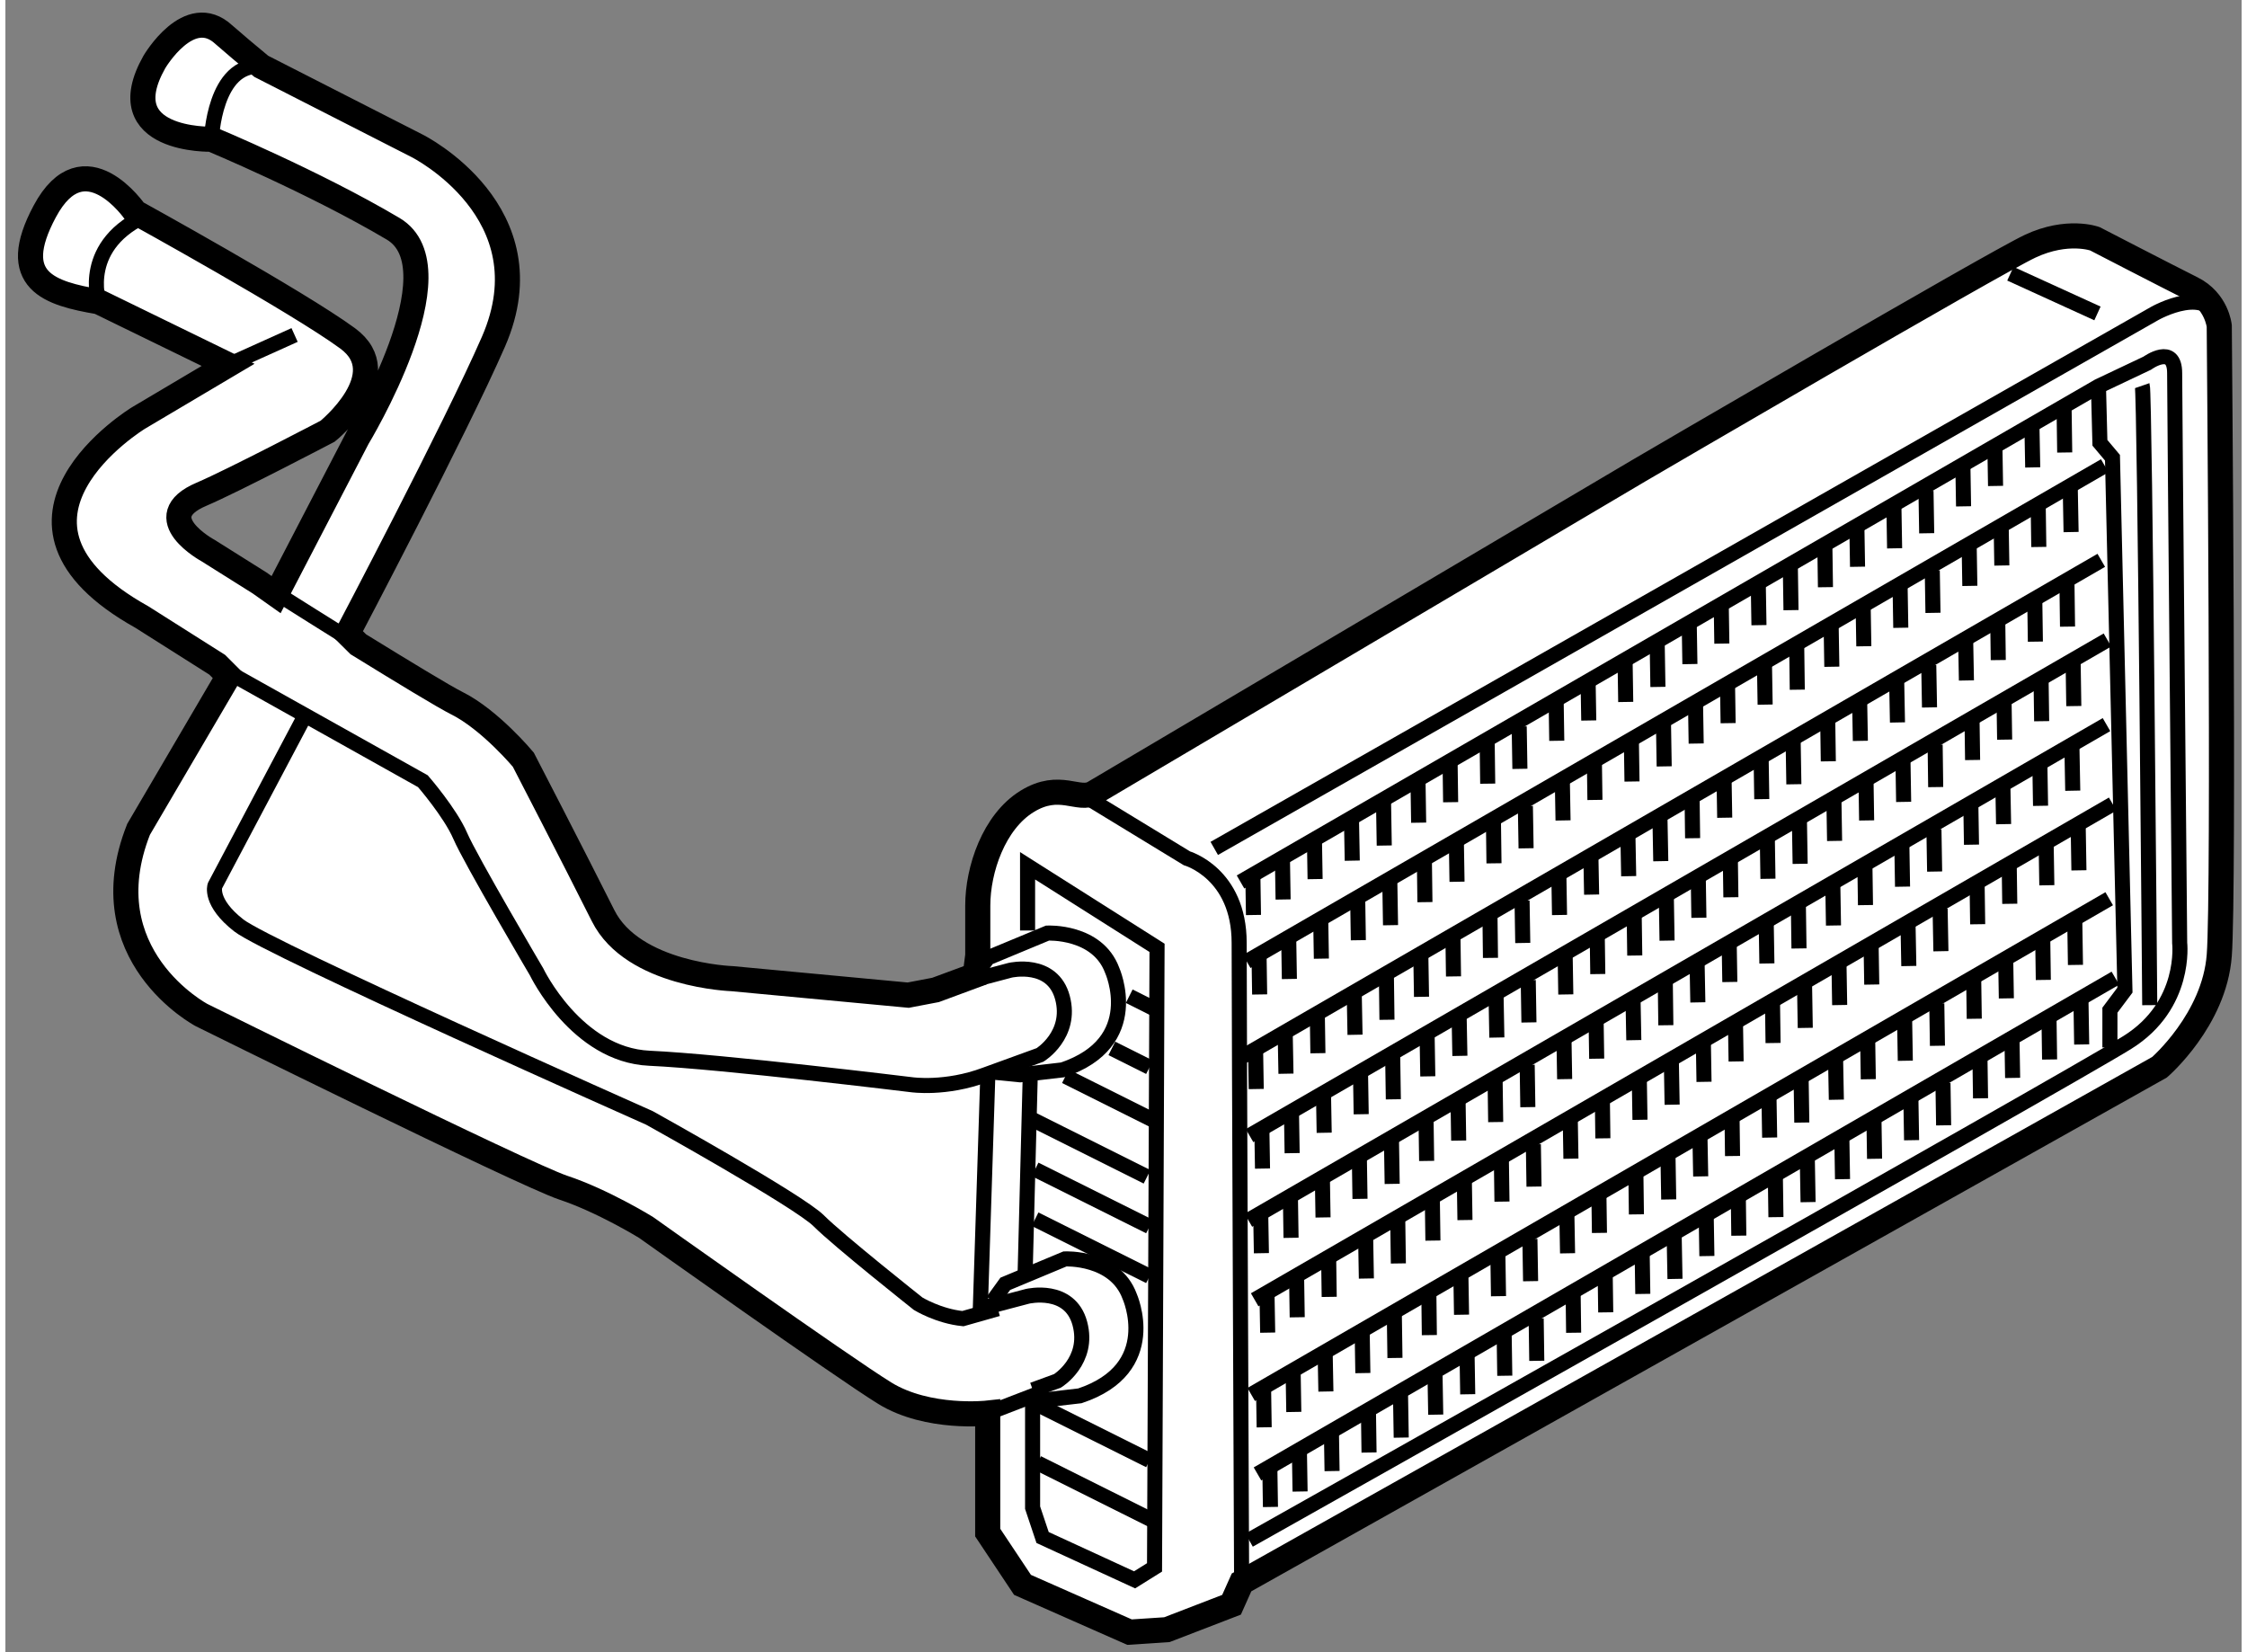
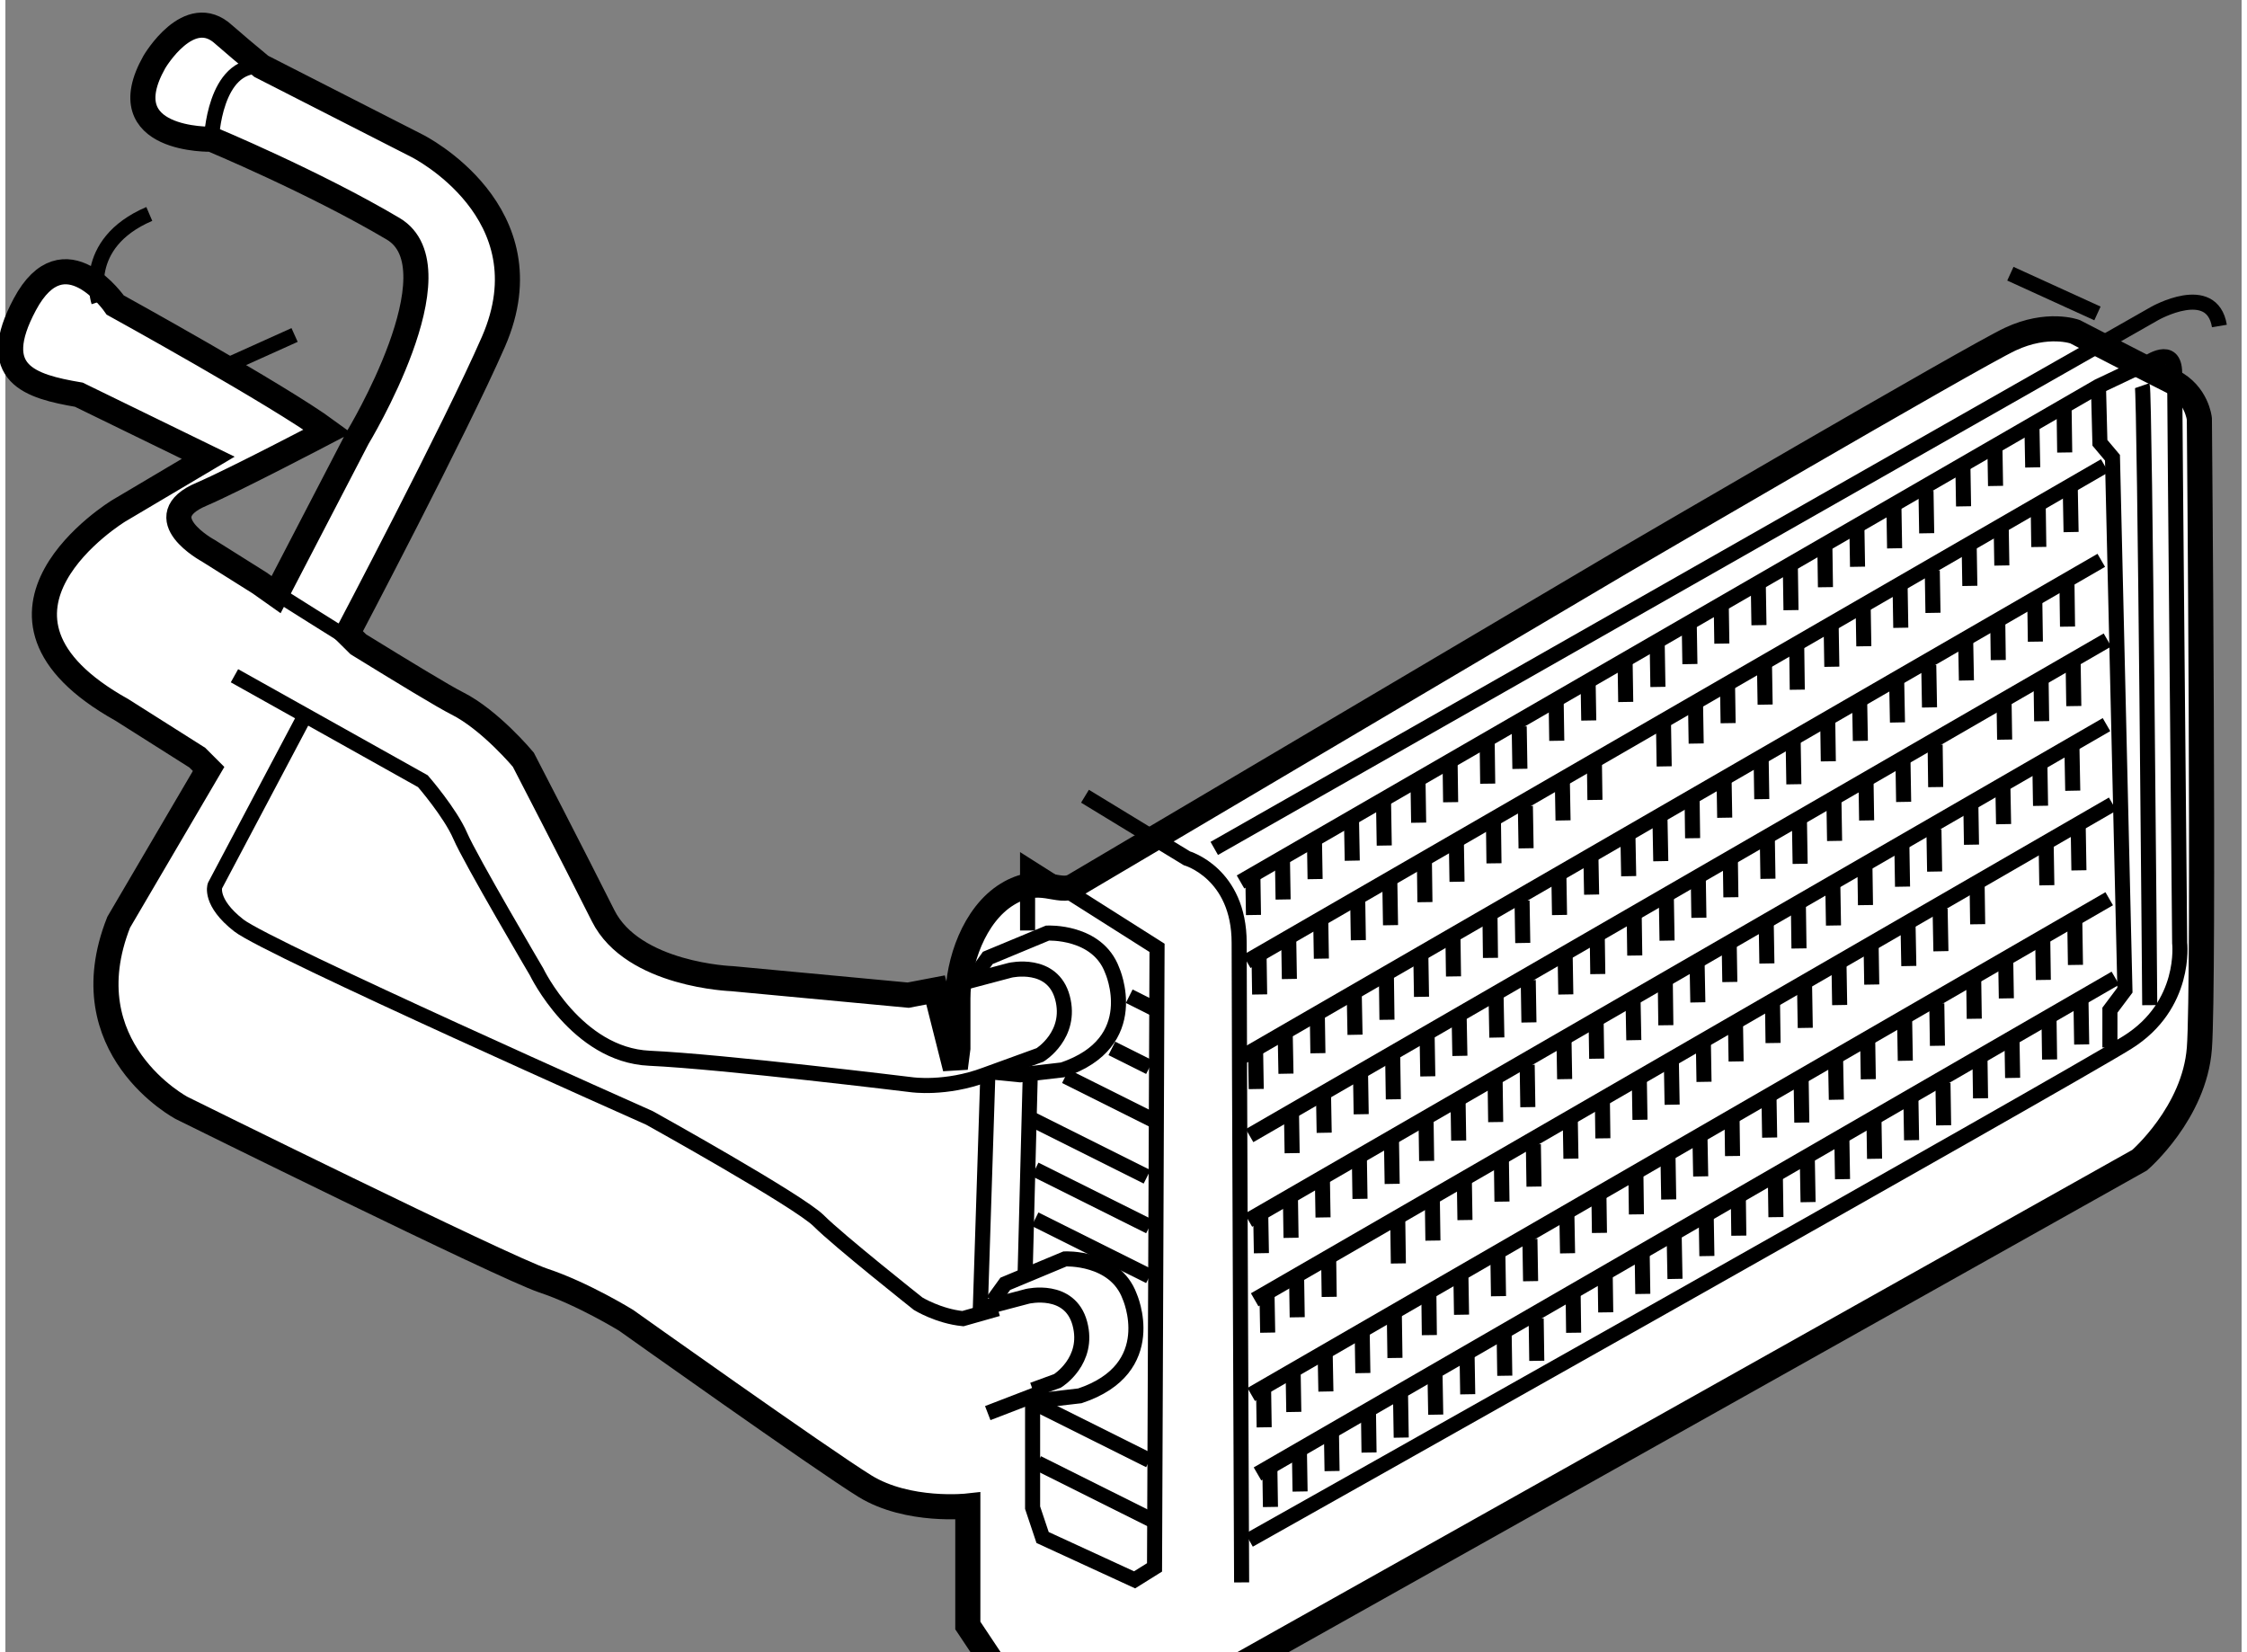
<svg xmlns="http://www.w3.org/2000/svg" version="1.1" x="0px" y="0px" width="244.8px" height="180px" viewBox="121.47 133.861 44.526 32.898" enable-background="new 0 0 244.8 180" xml:space="preserve">
  <rect x="121.47" y="133.861" width="44.526" height="32.898" fill="#808080" stroke="none" />
  <g>
-     <path fill="#FFFFFF" stroke="#000000" stroke-width="0.5" d="M139.991,153.572l-0.545,0.104l-3.502-0.328    c0,0-1.98-0.066-2.574-1.256c-0.596-1.189-1.588-3.105-1.588-3.105s-0.66-0.793-1.32-1.123c-0.258-0.129-1.07-0.623-1.965-1.174    l-0.215-0.213c0,0,2.15-4.08,2.906-5.813c1.123-2.578-1.518-3.898-1.518-3.898l-3.105-1.584l-0.398-0.332l-0.346-0.297    c-0.693-0.645-1.387,0.545-1.387,0.545c-0.893,1.588,1.139,1.535,1.139,1.535s2.041,0.85,3.617,1.783    c1.338,0.793-0.709,4.164-0.709,4.164l-1.621,3.121l-0.328-0.232c-0.602-0.377-1.023-0.643-1.023-0.643s-1.223-0.662-0.133-1.125    c0.625-0.266,2.51-1.254,2.51-1.254s1.389-1.123,0.396-1.85c-0.99-0.727-4.229-2.512-4.229-2.512s-1.014-1.482-1.799-0.016    c-0.744,1.387,0.1,1.635,1.074,1.801l2.576,1.256l-1.783,1.057c0,0-3.369,2.049,0.064,3.963l1.502,0.951l0.225,0.225l-1.791,3.053    c-0.992,2.51,1.254,3.697,1.254,3.697s6.406,3.17,7.199,3.436c0.795,0.264,1.652,0.793,1.652,0.793s3.898,2.773,4.754,3.301    c0.861,0.529,2.049,0.396,2.049,0.396v2.379l0.693,1.041l2.131,0.941l0.744-0.049l1.287-0.496l0.199-0.445l18.279-10.258    c0,0,1.092-0.941,1.189-2.227c0.1-1.289,0-12.533,0-12.533s-0.049-0.498-0.543-0.744c-0.496-0.248-1.934-0.992-1.934-0.992    s-0.545-0.199-1.287,0.148c-0.744,0.348-7.779,4.461-7.779,4.461s-10.783,6.375-10.865,6.424c-0.307,0.18-0.678-0.232-1.33,0.17    c-0.66,0.406-0.982,1.355-0.982,2.074c0,0.473,0,0.785,0,0.992l-0.051,0.396L139.991,153.572z" />
+     <path fill="#FFFFFF" stroke="#000000" stroke-width="0.5" d="M139.991,153.572l-0.545,0.104l-3.502-0.328    c0,0-1.98-0.066-2.574-1.256c-0.596-1.189-1.588-3.105-1.588-3.105s-0.66-0.793-1.32-1.123c-0.258-0.129-1.07-0.623-1.965-1.174    l-0.215-0.213c0,0,2.15-4.08,2.906-5.813c1.123-2.578-1.518-3.898-1.518-3.898l-3.105-1.584l-0.398-0.332l-0.346-0.297    c-0.693-0.645-1.387,0.545-1.387,0.545c-0.893,1.588,1.139,1.535,1.139,1.535s2.041,0.85,3.617,1.783    c1.338,0.793-0.709,4.164-0.709,4.164l-1.621,3.121l-0.328-0.232c-0.602-0.377-1.023-0.643-1.023-0.643s-1.223-0.662-0.133-1.125    c0.625-0.266,2.51-1.254,2.51-1.254c-0.99-0.727-4.229-2.512-4.229-2.512s-1.014-1.482-1.799-0.016    c-0.744,1.387,0.1,1.635,1.074,1.801l2.576,1.256l-1.783,1.057c0,0-3.369,2.049,0.064,3.963l1.502,0.951l0.225,0.225l-1.791,3.053    c-0.992,2.51,1.254,3.697,1.254,3.697s6.406,3.17,7.199,3.436c0.795,0.264,1.652,0.793,1.652,0.793s3.898,2.773,4.754,3.301    c0.861,0.529,2.049,0.396,2.049,0.396v2.379l0.693,1.041l2.131,0.941l0.744-0.049l1.287-0.496l0.199-0.445l18.279-10.258    c0,0,1.092-0.941,1.189-2.227c0.1-1.289,0-12.533,0-12.533s-0.049-0.498-0.543-0.744c-0.496-0.248-1.934-0.992-1.934-0.992    s-0.545-0.199-1.287,0.148c-0.744,0.348-7.779,4.461-7.779,4.461s-10.783,6.375-10.865,6.424c-0.307,0.18-0.678-0.232-1.33,0.17    c-0.66,0.406-0.982,1.355-0.982,2.074c0,0.473,0,0.785,0,0.992l-0.051,0.396L139.991,153.572z" />
    <path fill="none" stroke="#000000" stroke-width="0.3" d="M146.063,151.422l17.082-9.869l0.973-0.461c0,0,0.545-0.396,0.545,0.199    c0,0.594,0.1,11.344,0.1,11.344s0.148,1.24-1.041,1.982c-1.189,0.744-17.488,9.91-17.488,9.91" />
    <line fill="none" stroke="#000000" stroke-width="0.3" x1="162.474" y1="142.871" x2="162.462" y2="142.027" />
    <line fill="none" stroke="#000000" stroke-width="0.3" x1="161.837" y1="143.168" x2="161.821" y2="142.326" />
    <line fill="none" stroke="#000000" stroke-width="0.3" x1="161.097" y1="143.537" x2="161.083" y2="142.695" />
    <line fill="none" stroke="#000000" stroke-width="0.3" x1="160.46" y1="143.943" x2="160.446" y2="143.1" />
    <line fill="none" stroke="#000000" stroke-width="0.3" x1="159.726" y1="144.479" x2="159.712" y2="143.637" />
    <line fill="none" stroke="#000000" stroke-width="0.3" x1="159.087" y1="144.779" x2="159.073" y2="143.936" />
    <line fill="none" stroke="#000000" stroke-width="0.3" x1="158.349" y1="145.146" x2="158.335" y2="144.303" />
    <line fill="none" stroke="#000000" stroke-width="0.3" x1="157.71" y1="145.553" x2="157.698" y2="144.711" />
    <line fill="none" stroke="#000000" stroke-width="0.3" x1="157.024" y1="146.01" x2="157.011" y2="145.168" />
    <line fill="none" stroke="#000000" stroke-width="0.3" x1="156.386" y1="146.309" x2="156.372" y2="145.465" />
    <line fill="none" stroke="#000000" stroke-width="0.3" x1="155.647" y1="146.676" x2="155.634" y2="145.834" />
    <line fill="none" stroke="#000000" stroke-width="0.3" x1="155.011" y1="147.084" x2="154.997" y2="146.242" />
    <line fill="none" stroke="#000000" stroke-width="0.3" x1="154.374" y1="147.539" x2="154.36" y2="146.697" />
    <line fill="none" stroke="#000000" stroke-width="0.3" x1="153.733" y1="147.838" x2="153.72" y2="146.996" />
    <line fill="none" stroke="#000000" stroke-width="0.3" x1="152.997" y1="148.207" x2="152.983" y2="147.365" />
    <line fill="none" stroke="#000000" stroke-width="0.3" x1="152.36" y1="148.611" x2="152.347" y2="147.77" />
    <line fill="none" stroke="#000000" stroke-width="0.3" x1="151.626" y1="149.17" x2="151.612" y2="148.326" />
    <line fill="none" stroke="#000000" stroke-width="0.3" x1="150.985" y1="149.465" x2="150.974" y2="148.625" />
    <line fill="none" stroke="#000000" stroke-width="0.3" x1="150.247" y1="149.834" x2="150.235" y2="148.994" />
    <line fill="none" stroke="#000000" stroke-width="0.3" x1="149.61" y1="150.242" x2="149.597" y2="149.4" />
    <line fill="none" stroke="#000000" stroke-width="0.3" x1="148.925" y1="150.697" x2="148.911" y2="149.857" />
    <line fill="none" stroke="#000000" stroke-width="0.3" x1="148.288" y1="150.998" x2="148.272" y2="150.156" />
    <line fill="none" stroke="#000000" stroke-width="0.3" x1="147.548" y1="151.365" x2="147.534" y2="150.523" />
    <line fill="none" stroke="#000000" stroke-width="0.3" x1="146.911" y1="151.771" x2="146.897" y2="150.93" />
    <line fill="none" stroke="#000000" stroke-width="0.3" x1="146.321" y1="152.08" x2="146.308" y2="151.236" />
    <line fill="none" stroke="#000000" stroke-width="0.3" x1="162.601" y1="144.455" x2="162.585" y2="143.613" />
    <line fill="none" stroke="#000000" stroke-width="0.3" x1="161.958" y1="144.752" x2="161.946" y2="143.91" />
    <line fill="none" stroke="#000000" stroke-width="0.3" x1="161.222" y1="145.121" x2="161.208" y2="144.277" />
    <line fill="none" stroke="#000000" stroke-width="0.3" x1="160.585" y1="145.527" x2="160.571" y2="144.686" />
    <line fill="none" stroke="#000000" stroke-width="0.3" x1="159.851" y1="146.064" x2="159.837" y2="145.221" />
    <line fill="none" stroke="#000000" stroke-width="0.3" x1="159.21" y1="146.361" x2="159.196" y2="145.52" />
    <line fill="none" stroke="#000000" stroke-width="0.3" x1="158.474" y1="146.729" x2="158.46" y2="145.889" />
    <line fill="none" stroke="#000000" stroke-width="0.3" x1="157.837" y1="147.137" x2="157.823" y2="146.295" />
    <line fill="none" stroke="#000000" stroke-width="0.3" x1="157.149" y1="147.594" x2="157.138" y2="146.752" />
    <line fill="none" stroke="#000000" stroke-width="0.3" x1="156.509" y1="147.891" x2="156.495" y2="147.051" />
    <line fill="none" stroke="#000000" stroke-width="0.3" x1="155.772" y1="148.26" x2="155.759" y2="147.418" />
    <line fill="none" stroke="#000000" stroke-width="0.3" x1="155.136" y1="148.666" x2="155.122" y2="147.824" />
    <line fill="none" stroke="#000000" stroke-width="0.3" x1="154.499" y1="149.121" x2="154.485" y2="148.279" />
-     <line fill="none" stroke="#000000" stroke-width="0.3" x1="153.858" y1="149.422" x2="153.845" y2="148.578" />
    <line fill="none" stroke="#000000" stroke-width="0.3" x1="153.12" y1="149.789" x2="153.108" y2="148.945" />
    <line fill="none" stroke="#000000" stroke-width="0.3" x1="152.485" y1="150.197" x2="152.47" y2="149.354" />
    <line fill="none" stroke="#000000" stroke-width="0.3" x1="151.749" y1="150.752" x2="151.735" y2="149.91" />
    <line fill="none" stroke="#000000" stroke-width="0.3" x1="151.11" y1="151.051" x2="151.099" y2="150.209" />
    <line fill="none" stroke="#000000" stroke-width="0.3" x1="150.374" y1="151.418" x2="150.36" y2="150.576" />
    <line fill="none" stroke="#000000" stroke-width="0.3" x1="149.735" y1="151.824" x2="149.724" y2="150.982" />
    <line fill="none" stroke="#000000" stroke-width="0.3" x1="149.05" y1="152.283" x2="149.036" y2="151.439" />
    <line fill="none" stroke="#000000" stroke-width="0.3" x1="148.409" y1="152.582" x2="148.396" y2="151.738" />
    <line fill="none" stroke="#000000" stroke-width="0.3" x1="147.673" y1="152.949" x2="147.659" y2="152.107" />
    <line fill="none" stroke="#000000" stroke-width="0.3" x1="147.036" y1="153.354" x2="147.022" y2="152.512" />
    <line fill="none" stroke="#000000" stroke-width="0.3" x1="146.444" y1="153.662" x2="146.431" y2="152.82" />
    <line fill="none" stroke="#000000" stroke-width="0.3" x1="163.202" y1="145.018" x2="146.118" y2="154.891" />
    <line fill="none" stroke="#000000" stroke-width="0.3" x1="162.53" y1="146.338" x2="162.519" y2="145.496" />
    <line fill="none" stroke="#000000" stroke-width="0.3" x1="161.89" y1="146.637" x2="161.878" y2="145.795" />
    <line fill="none" stroke="#000000" stroke-width="0.3" x1="161.151" y1="147.004" x2="161.14" y2="146.162" />
    <line fill="none" stroke="#000000" stroke-width="0.3" x1="160.517" y1="147.41" x2="160.501" y2="146.568" />
    <line fill="none" stroke="#000000" stroke-width="0.3" x1="159.782" y1="147.947" x2="159.767" y2="147.107" />
    <line fill="none" stroke="#000000" stroke-width="0.3" x1="159.144" y1="148.246" x2="159.128" y2="147.402" />
    <line fill="none" stroke="#000000" stroke-width="0.3" x1="158.405" y1="148.613" x2="158.39" y2="147.771" />
    <line fill="none" stroke="#000000" stroke-width="0.3" x1="157.767" y1="149.02" x2="157.755" y2="148.178" />
    <line fill="none" stroke="#000000" stroke-width="0.3" x1="157.081" y1="149.477" x2="157.067" y2="148.635" />
    <line fill="none" stroke="#000000" stroke-width="0.3" x1="156.442" y1="149.773" x2="156.429" y2="148.934" />
    <line fill="none" stroke="#000000" stroke-width="0.3" x1="155.704" y1="150.143" x2="155.69" y2="149.303" />
    <line fill="none" stroke="#000000" stroke-width="0.3" x1="155.065" y1="150.551" x2="155.054" y2="149.709" />
    <line fill="none" stroke="#000000" stroke-width="0.3" x1="154.431" y1="151.008" x2="154.415" y2="150.164" />
    <line fill="none" stroke="#000000" stroke-width="0.3" x1="153.792" y1="151.307" x2="153.776" y2="150.463" />
    <line fill="none" stroke="#000000" stroke-width="0.3" x1="153.054" y1="151.674" x2="153.038" y2="150.832" />
    <line fill="none" stroke="#000000" stroke-width="0.3" x1="152.415" y1="152.08" x2="152.401" y2="151.236" />
    <line fill="none" stroke="#000000" stroke-width="0.3" x1="151.683" y1="152.637" x2="151.669" y2="151.795" />
    <line fill="none" stroke="#000000" stroke-width="0.3" x1="151.04" y1="152.934" x2="151.03" y2="152.092" />
    <line fill="none" stroke="#000000" stroke-width="0.3" x1="150.304" y1="153.303" x2="150.292" y2="152.461" />
    <line fill="none" stroke="#000000" stroke-width="0.3" x1="149.667" y1="153.709" x2="149.653" y2="152.867" />
    <line fill="none" stroke="#000000" stroke-width="0.3" x1="148.979" y1="154.166" x2="148.968" y2="153.324" />
    <line fill="none" stroke="#000000" stroke-width="0.3" x1="148.343" y1="154.465" x2="148.327" y2="153.623" />
    <line fill="none" stroke="#000000" stroke-width="0.3" x1="147.604" y1="154.832" x2="147.591" y2="153.99" />
    <line fill="none" stroke="#000000" stroke-width="0.3" x1="146.968" y1="155.24" x2="146.952" y2="154.396" />
    <line fill="none" stroke="#000000" stroke-width="0.3" x1="146.376" y1="155.545" x2="146.362" y2="154.703" />
    <line fill="none" stroke="#000000" stroke-width="0.3" x1="163.325" y1="146.604" x2="146.243" y2="156.473" />
    <line fill="none" stroke="#000000" stroke-width="0.3" x1="162.655" y1="147.92" x2="162.642" y2="147.078" />
    <line fill="none" stroke="#000000" stroke-width="0.3" x1="162.015" y1="148.221" x2="162.003" y2="147.377" />
    <line fill="none" stroke="#000000" stroke-width="0.3" x1="161.278" y1="148.588" x2="161.265" y2="147.744" />
-     <line fill="none" stroke="#000000" stroke-width="0.3" x1="160.64" y1="148.994" x2="160.628" y2="148.152" />
    <line fill="none" stroke="#000000" stroke-width="0.3" x1="159.905" y1="149.533" x2="159.894" y2="148.689" />
    <line fill="none" stroke="#000000" stroke-width="0.3" x1="159.267" y1="149.828" x2="159.253" y2="148.986" />
    <line fill="none" stroke="#000000" stroke-width="0.3" x1="158.53" y1="150.197" x2="158.517" y2="149.355" />
    <line fill="none" stroke="#000000" stroke-width="0.3" x1="157.892" y1="150.605" x2="157.878" y2="149.764" />
    <line fill="none" stroke="#000000" stroke-width="0.3" x1="157.206" y1="151.061" x2="157.192" y2="150.219" />
    <line fill="none" stroke="#000000" stroke-width="0.3" x1="156.565" y1="151.359" x2="156.552" y2="150.518" />
    <line fill="none" stroke="#000000" stroke-width="0.3" x1="155.827" y1="151.727" x2="155.815" y2="150.885" />
    <line fill="none" stroke="#000000" stroke-width="0.3" x1="155.19" y1="152.135" x2="155.177" y2="151.291" />
    <line fill="none" stroke="#000000" stroke-width="0.3" x1="154.556" y1="152.59" x2="154.542" y2="151.746" />
    <line fill="none" stroke="#000000" stroke-width="0.3" x1="153.913" y1="152.887" x2="153.901" y2="152.045" />
    <line fill="none" stroke="#000000" stroke-width="0.3" x1="153.177" y1="153.256" x2="153.165" y2="152.414" />
    <line fill="none" stroke="#000000" stroke-width="0.3" x1="152.54" y1="153.662" x2="152.526" y2="152.82" />
    <line fill="none" stroke="#000000" stroke-width="0.3" x1="151.806" y1="154.219" x2="151.792" y2="153.377" />
    <line fill="none" stroke="#000000" stroke-width="0.3" x1="151.167" y1="154.52" x2="151.151" y2="153.676" />
    <line fill="none" stroke="#000000" stroke-width="0.3" x1="150.431" y1="154.885" x2="150.415" y2="154.045" />
    <line fill="none" stroke="#000000" stroke-width="0.3" x1="149.792" y1="155.293" x2="149.778" y2="154.451" />
    <line fill="none" stroke="#000000" stroke-width="0.3" x1="149.106" y1="155.75" x2="149.093" y2="154.908" />
    <line fill="none" stroke="#000000" stroke-width="0.3" x1="148.466" y1="156.047" x2="148.452" y2="155.207" />
    <line fill="none" stroke="#000000" stroke-width="0.3" x1="147.729" y1="156.416" x2="147.714" y2="155.574" />
    <line fill="none" stroke="#000000" stroke-width="0.3" x1="147.091" y1="156.822" x2="147.077" y2="155.98" />
-     <line fill="none" stroke="#000000" stroke-width="0.3" x1="146.501" y1="157.129" x2="146.487" y2="156.287" />
    <line fill="none" stroke="#000000" stroke-width="0.3" x1="163.306" y1="148.289" x2="146.22" y2="158.158" />
    <line fill="none" stroke="#000000" stroke-width="0.3" x1="162.634" y1="149.605" x2="162.618" y2="148.764" />
    <line fill="none" stroke="#000000" stroke-width="0.3" x1="161.993" y1="149.906" x2="161.979" y2="149.064" />
    <line fill="none" stroke="#000000" stroke-width="0.3" x1="161.257" y1="150.271" x2="161.241" y2="149.43" />
    <line fill="none" stroke="#000000" stroke-width="0.3" x1="160.618" y1="150.68" x2="160.604" y2="149.836" />
    <line fill="none" stroke="#000000" stroke-width="0.3" x1="159.884" y1="151.215" x2="159.87" y2="150.375" />
    <line fill="none" stroke="#000000" stroke-width="0.3" x1="159.245" y1="151.516" x2="159.231" y2="150.672" />
    <line fill="none" stroke="#000000" stroke-width="0.3" x1="158.507" y1="151.883" x2="158.495" y2="151.041" />
    <line fill="none" stroke="#000000" stroke-width="0.3" x1="157.87" y1="152.289" x2="157.856" y2="151.445" />
    <line fill="none" stroke="#000000" stroke-width="0.3" x1="157.183" y1="152.746" x2="157.171" y2="151.904" />
    <line fill="none" stroke="#000000" stroke-width="0.3" x1="156.544" y1="153.045" x2="156.53" y2="152.201" />
    <line fill="none" stroke="#000000" stroke-width="0.3" x1="155.806" y1="153.414" x2="155.792" y2="152.57" />
    <line fill="none" stroke="#000000" stroke-width="0.3" x1="155.169" y1="153.82" x2="155.153" y2="152.977" />
    <line fill="none" stroke="#000000" stroke-width="0.3" x1="154.532" y1="154.275" x2="154.521" y2="153.434" />
    <line fill="none" stroke="#000000" stroke-width="0.3" x1="153.894" y1="154.572" x2="153.878" y2="153.732" />
    <line fill="none" stroke="#000000" stroke-width="0.3" x1="153.155" y1="154.941" x2="153.142" y2="154.1" />
    <line fill="none" stroke="#000000" stroke-width="0.3" x1="152.517" y1="155.348" x2="152.503" y2="154.506" />
    <line fill="none" stroke="#000000" stroke-width="0.3" x1="151.784" y1="155.906" x2="151.771" y2="155.063" />
    <line fill="none" stroke="#000000" stroke-width="0.3" x1="151.144" y1="156.203" x2="151.132" y2="155.361" />
    <line fill="none" stroke="#000000" stroke-width="0.3" x1="150.407" y1="156.572" x2="150.394" y2="155.729" />
    <line fill="none" stroke="#000000" stroke-width="0.3" x1="149.769" y1="156.977" x2="149.757" y2="156.137" />
    <line fill="none" stroke="#000000" stroke-width="0.3" x1="149.083" y1="157.434" x2="149.069" y2="156.592" />
    <line fill="none" stroke="#000000" stroke-width="0.3" x1="148.442" y1="157.732" x2="148.429" y2="156.891" />
    <line fill="none" stroke="#000000" stroke-width="0.3" x1="147.706" y1="158.102" x2="147.692" y2="157.258" />
    <line fill="none" stroke="#000000" stroke-width="0.3" x1="147.069" y1="158.508" x2="147.056" y2="157.666" />
    <line fill="none" stroke="#000000" stroke-width="0.3" x1="146.479" y1="158.814" x2="146.464" y2="157.973" />
    <line fill="none" stroke="#000000" stroke-width="0.3" x1="163.429" y1="149.871" x2="146.345" y2="159.742" />
    <line fill="none" stroke="#000000" stroke-width="0.3" x1="162.757" y1="151.191" x2="162.743" y2="150.348" />
    <line fill="none" stroke="#000000" stroke-width="0.3" x1="162.118" y1="151.488" x2="162.104" y2="150.646" />
-     <line fill="none" stroke="#000000" stroke-width="0.3" x1="161.38" y1="151.857" x2="161.368" y2="151.016" />
    <line fill="none" stroke="#000000" stroke-width="0.3" x1="160.741" y1="152.264" x2="160.729" y2="151.422" />
    <line fill="none" stroke="#000000" stroke-width="0.3" x1="160.009" y1="152.801" x2="159.993" y2="151.957" />
    <line fill="none" stroke="#000000" stroke-width="0.3" x1="159.37" y1="153.096" x2="159.354" y2="152.256" />
    <line fill="none" stroke="#000000" stroke-width="0.3" x1="158.632" y1="153.465" x2="158.618" y2="152.623" />
    <line fill="none" stroke="#000000" stroke-width="0.3" x1="157.993" y1="153.873" x2="157.979" y2="153.031" />
    <line fill="none" stroke="#000000" stroke-width="0.3" x1="157.308" y1="154.328" x2="157.294" y2="153.486" />
    <line fill="none" stroke="#000000" stroke-width="0.3" x1="156.667" y1="154.629" x2="156.655" y2="153.787" />
    <line fill="none" stroke="#000000" stroke-width="0.3" x1="155.931" y1="154.996" x2="155.917" y2="154.152" />
    <line fill="none" stroke="#000000" stroke-width="0.3" x1="155.292" y1="155.402" x2="155.278" y2="154.559" />
    <line fill="none" stroke="#000000" stroke-width="0.3" x1="154.657" y1="155.857" x2="154.642" y2="155.016" />
    <line fill="none" stroke="#000000" stroke-width="0.3" x1="154.017" y1="156.158" x2="154.003" y2="155.314" />
    <line fill="none" stroke="#000000" stroke-width="0.3" x1="153.278" y1="156.527" x2="153.267" y2="155.684" />
    <line fill="none" stroke="#000000" stroke-width="0.3" x1="152.642" y1="156.932" x2="152.628" y2="156.09" />
    <line fill="none" stroke="#000000" stroke-width="0.3" x1="151.907" y1="157.488" x2="151.894" y2="156.646" />
    <line fill="none" stroke="#000000" stroke-width="0.3" x1="151.269" y1="157.787" x2="151.257" y2="156.943" />
    <line fill="none" stroke="#000000" stroke-width="0.3" x1="150.532" y1="158.154" x2="150.519" y2="157.313" />
    <line fill="none" stroke="#000000" stroke-width="0.3" x1="149.894" y1="158.563" x2="149.882" y2="157.719" />
    <line fill="none" stroke="#000000" stroke-width="0.3" x1="149.206" y1="159.018" x2="149.194" y2="158.178" />
-     <line fill="none" stroke="#000000" stroke-width="0.3" x1="148.569" y1="159.318" x2="148.554" y2="158.475" />
    <line fill="none" stroke="#000000" stroke-width="0.3" x1="147.829" y1="159.684" x2="147.817" y2="158.842" />
    <line fill="none" stroke="#000000" stroke-width="0.3" x1="147.192" y1="160.09" x2="147.179" y2="159.248" />
    <line fill="none" stroke="#000000" stroke-width="0.3" x1="146.604" y1="160.396" x2="146.589" y2="159.557" />
    <line fill="none" stroke="#000000" stroke-width="0.3" x1="163.36" y1="151.756" x2="146.276" y2="161.627" />
    <line fill="none" stroke="#000000" stroke-width="0.3" x1="162.688" y1="153.074" x2="162.675" y2="152.232" />
    <line fill="none" stroke="#000000" stroke-width="0.3" x1="162.048" y1="153.373" x2="162.036" y2="152.529" />
    <line fill="none" stroke="#000000" stroke-width="0.3" x1="161.312" y1="153.74" x2="161.298" y2="152.898" />
    <line fill="none" stroke="#000000" stroke-width="0.3" x1="160.673" y1="154.146" x2="160.661" y2="153.305" />
    <line fill="none" stroke="#000000" stroke-width="0.3" x1="159.94" y1="154.684" x2="159.927" y2="153.842" />
    <line fill="none" stroke="#000000" stroke-width="0.3" x1="159.3" y1="154.982" x2="159.286" y2="154.141" />
    <line fill="none" stroke="#000000" stroke-width="0.3" x1="158.563" y1="155.35" x2="158.55" y2="154.508" />
    <line fill="none" stroke="#000000" stroke-width="0.3" x1="157.927" y1="155.758" x2="157.911" y2="154.914" />
    <line fill="none" stroke="#000000" stroke-width="0.3" x1="157.239" y1="156.213" x2="157.226" y2="155.371" />
    <line fill="none" stroke="#000000" stroke-width="0.3" x1="156.599" y1="156.512" x2="156.585" y2="155.67" />
    <line fill="none" stroke="#000000" stroke-width="0.3" x1="155.86" y1="156.879" x2="155.849" y2="156.039" />
    <line fill="none" stroke="#000000" stroke-width="0.3" x1="155.226" y1="157.285" x2="155.21" y2="156.445" />
    <line fill="none" stroke="#000000" stroke-width="0.3" x1="154.589" y1="157.744" x2="154.575" y2="156.9" />
    <line fill="none" stroke="#000000" stroke-width="0.3" x1="153.946" y1="158.041" x2="153.935" y2="157.199" />
    <line fill="none" stroke="#000000" stroke-width="0.3" x1="153.21" y1="158.41" x2="153.198" y2="157.566" />
    <line fill="none" stroke="#000000" stroke-width="0.3" x1="152.575" y1="158.816" x2="152.56" y2="157.973" />
    <line fill="none" stroke="#000000" stroke-width="0.3" x1="151.839" y1="159.371" x2="151.825" y2="158.531" />
    <line fill="none" stroke="#000000" stroke-width="0.3" x1="151.2" y1="159.67" x2="151.187" y2="158.828" />
    <line fill="none" stroke="#000000" stroke-width="0.3" x1="150.464" y1="160.039" x2="150.45" y2="159.197" />
    <line fill="none" stroke="#000000" stroke-width="0.3" x1="149.823" y1="160.445" x2="149.813" y2="159.602" />
    <line fill="none" stroke="#000000" stroke-width="0.3" x1="149.138" y1="160.9" x2="149.126" y2="160.059" />
    <line fill="none" stroke="#000000" stroke-width="0.3" x1="148.499" y1="161.201" x2="148.485" y2="160.357" />
    <line fill="none" stroke="#000000" stroke-width="0.3" x1="147.763" y1="161.568" x2="147.747" y2="160.727" />
    <line fill="none" stroke="#000000" stroke-width="0.3" x1="147.124" y1="161.975" x2="147.11" y2="161.135" />
    <line fill="none" stroke="#000000" stroke-width="0.3" x1="146.534" y1="162.281" x2="146.521" y2="161.439" />
    <line fill="none" stroke="#000000" stroke-width="0.3" x1="162.812" y1="154.658" x2="162.798" y2="153.814" />
    <line fill="none" stroke="#000000" stroke-width="0.3" x1="162.173" y1="154.957" x2="162.161" y2="154.113" />
    <line fill="none" stroke="#000000" stroke-width="0.3" x1="161.437" y1="155.324" x2="161.423" y2="154.482" />
    <line fill="none" stroke="#000000" stroke-width="0.3" x1="160.798" y1="155.73" x2="160.786" y2="154.889" />
    <line fill="none" stroke="#000000" stroke-width="0.3" x1="160.063" y1="156.268" x2="160.05" y2="155.426" />
    <line fill="none" stroke="#000000" stroke-width="0.3" x1="159.425" y1="156.564" x2="159.411" y2="155.723" />
    <line fill="none" stroke="#000000" stroke-width="0.3" x1="158.688" y1="156.934" x2="158.675" y2="156.092" />
    <line fill="none" stroke="#000000" stroke-width="0.3" x1="158.05" y1="157.34" x2="158.036" y2="156.498" />
    <line fill="none" stroke="#000000" stroke-width="0.3" x1="157.364" y1="157.797" x2="157.349" y2="156.955" />
    <line fill="none" stroke="#000000" stroke-width="0.3" x1="156.724" y1="158.096" x2="156.712" y2="157.254" />
    <line fill="none" stroke="#000000" stroke-width="0.3" x1="155.985" y1="158.465" x2="155.974" y2="157.621" />
    <line fill="none" stroke="#000000" stroke-width="0.3" x1="155.349" y1="158.871" x2="155.335" y2="158.027" />
    <line fill="none" stroke="#000000" stroke-width="0.3" x1="154.714" y1="159.326" x2="154.698" y2="158.484" />
    <line fill="none" stroke="#000000" stroke-width="0.3" x1="154.073" y1="159.625" x2="154.06" y2="158.783" />
    <line fill="none" stroke="#000000" stroke-width="0.3" x1="153.335" y1="159.992" x2="153.323" y2="159.15" />
    <line fill="none" stroke="#000000" stroke-width="0.3" x1="152.696" y1="160.398" x2="152.685" y2="159.557" />
    <line fill="none" stroke="#000000" stroke-width="0.3" x1="151.962" y1="160.957" x2="151.95" y2="160.113" />
    <line fill="none" stroke="#000000" stroke-width="0.3" x1="151.325" y1="161.254" x2="151.312" y2="160.412" />
    <line fill="none" stroke="#000000" stroke-width="0.3" x1="150.587" y1="161.623" x2="150.573" y2="160.779" />
    <line fill="none" stroke="#000000" stroke-width="0.3" x1="149.95" y1="162.029" x2="149.935" y2="161.188" />
    <line fill="none" stroke="#000000" stroke-width="0.3" x1="149.263" y1="162.486" x2="149.249" y2="161.645" />
    <line fill="none" stroke="#000000" stroke-width="0.3" x1="148.622" y1="162.783" x2="148.61" y2="161.941" />
    <line fill="none" stroke="#000000" stroke-width="0.3" x1="147.886" y1="163.152" x2="147.872" y2="162.311" />
    <line fill="none" stroke="#000000" stroke-width="0.3" x1="147.249" y1="163.559" x2="147.235" y2="162.717" />
    <line fill="none" stroke="#000000" stroke-width="0.3" x1="146.659" y1="163.867" x2="146.646" y2="163.023" />
    <path fill="none" stroke="#000000" stroke-width="0.3" d="M128.249,146.543c-0.334-0.209-0.99-0.619-1.295-0.813" />
    <line fill="none" stroke="#000000" stroke-width="0.3" x1="127.228" y1="140.531" x2="125.905" y2="141.127" />
    <polyline fill="none" stroke="#000000" stroke-width="0.3" points="141.923,161.752 141.923,163.881 142.122,164.475     143.954,165.318 144.351,165.07 144.401,152.734 141.823,151.1 141.823,152.389   " />
    <path fill="none" stroke="#000000" stroke-width="0.3" d="M127.425,148.129l-1.783,3.369c0,0-0.117,0.328,0.477,0.791    c0.596,0.463,8.176,3.832,8.176,3.832s2.971,1.65,3.369,2.047c0.395,0.396,1.98,1.652,1.98,1.652s0.404,0.248,0.891,0.297    l0.695-0.197" />
    <path fill="none" stroke="#000000" stroke-width="0.3" d="M125.573,136.633c0,0,0.051-1.518,0.992-1.451" />
    <path fill="none" stroke="#000000" stroke-width="0.3" d="M123.329,139.871c0,0-0.381-1.156,1.006-1.75" />
    <path fill="none" stroke="#000000" stroke-width="0.3" d="M142.966,149.715l2.029,1.236c0,0,1.041,0.299,1.041,1.684    c0,1.389,0.049,12.734,0.049,12.734" />
    <path fill="none" stroke="#000000" stroke-width="0.3" d="M145.54,150.754l18.727-10.652c0,0,1.139-0.645,1.287,0.25" />
    <line fill="none" stroke="#000000" stroke-width="0.3" x1="161.392" y1="139.311" x2="163.126" y2="140.102" />
    <path fill="none" stroke="#000000" stroke-width="0.3" d="M141.181,155.213l0.494,0.049l0.844-0.098    c1.635-0.547,0.988-1.984,0.988-1.984c-0.295-0.791-1.287-0.74-1.287-0.74l-1.189,0.494l-0.248,0.348" />
    <path fill="none" stroke="#000000" stroke-width="0.3" d="M140.534,153.43l0.943-0.25c0,0,0.842-0.197,1.041,0.547    c0.197,0.744-0.447,1.139-0.447,1.139l-1.09,0.396c-0.793,0.297-1.469,0.197-1.469,0.197s-3.766-0.461-5.219-0.527    s-2.246-1.719-2.246-1.719s-1.322-2.244-1.52-2.707c-0.199-0.463-0.744-1.09-0.744-1.09l-3.752-2.1" />
    <path fill="none" stroke="#000000" stroke-width="0.3" d="M141.03,161.998l0.893-0.344l0.1,0.098l0.842-0.098    c1.635-0.545,0.99-1.982,0.99-1.982c-0.295-0.793-1.287-0.744-1.287-0.744l-1.189,0.496l-0.25,0.346" />
    <path fill="none" stroke="#000000" stroke-width="0.3" d="M141.03,155.313l-0.148,4.607l0.941-0.248c0,0,0.842-0.199,1.041,0.543    c0.199,0.744-0.445,1.141-0.445,1.141l-0.492,0.18" />
    <line fill="none" stroke="#000000" stroke-width="0.3" x1="143.847" y1="153.697" x2="144.401" y2="153.975" />
    <line fill="none" stroke="#000000" stroke-width="0.3" x1="143.501" y1="154.736" x2="144.251" y2="155.111" />
    <line fill="none" stroke="#000000" stroke-width="0.3" x1="142.577" y1="155.291" x2="144.401" y2="156.203" />
    <line fill="none" stroke="#000000" stroke-width="0.3" x1="141.923" y1="156.154" x2="144.202" y2="157.293" />
    <line fill="none" stroke="#000000" stroke-width="0.3" x1="141.972" y1="157.145" x2="144.251" y2="158.283" />
    <line fill="none" stroke="#000000" stroke-width="0.3" x1="141.972" y1="158.137" x2="144.251" y2="159.275" />
    <line fill="none" stroke="#000000" stroke-width="0.3" x1="141.972" y1="161.803" x2="144.251" y2="162.941" />
    <line fill="none" stroke="#000000" stroke-width="0.3" x1="142.022" y1="162.99" x2="144.302" y2="164.129" />
    <polyline fill="none" stroke="#000000" stroke-width="0.3" points="163.146,141.553 163.175,142.678 163.425,142.975     163.673,153.576 163.374,153.975 163.374,154.717   " />
    <path fill="none" stroke="#000000" stroke-width="0.3" d="M164.019,141.539c0.051,0.148,0.148,12.336,0.148,12.336" />
    <line fill="none" stroke="#000000" stroke-width="0.3" x1="163.271" y1="143.135" x2="146.187" y2="153.006" />
    <line fill="none" stroke="#000000" stroke-width="0.3" x1="163.483" y1="153.338" x2="146.401" y2="163.209" />
    <line fill="none" stroke="#000000" stroke-width="0.3" x1="141.874" y1="155.361" x2="141.774" y2="159.225" />
  </g>
</svg>